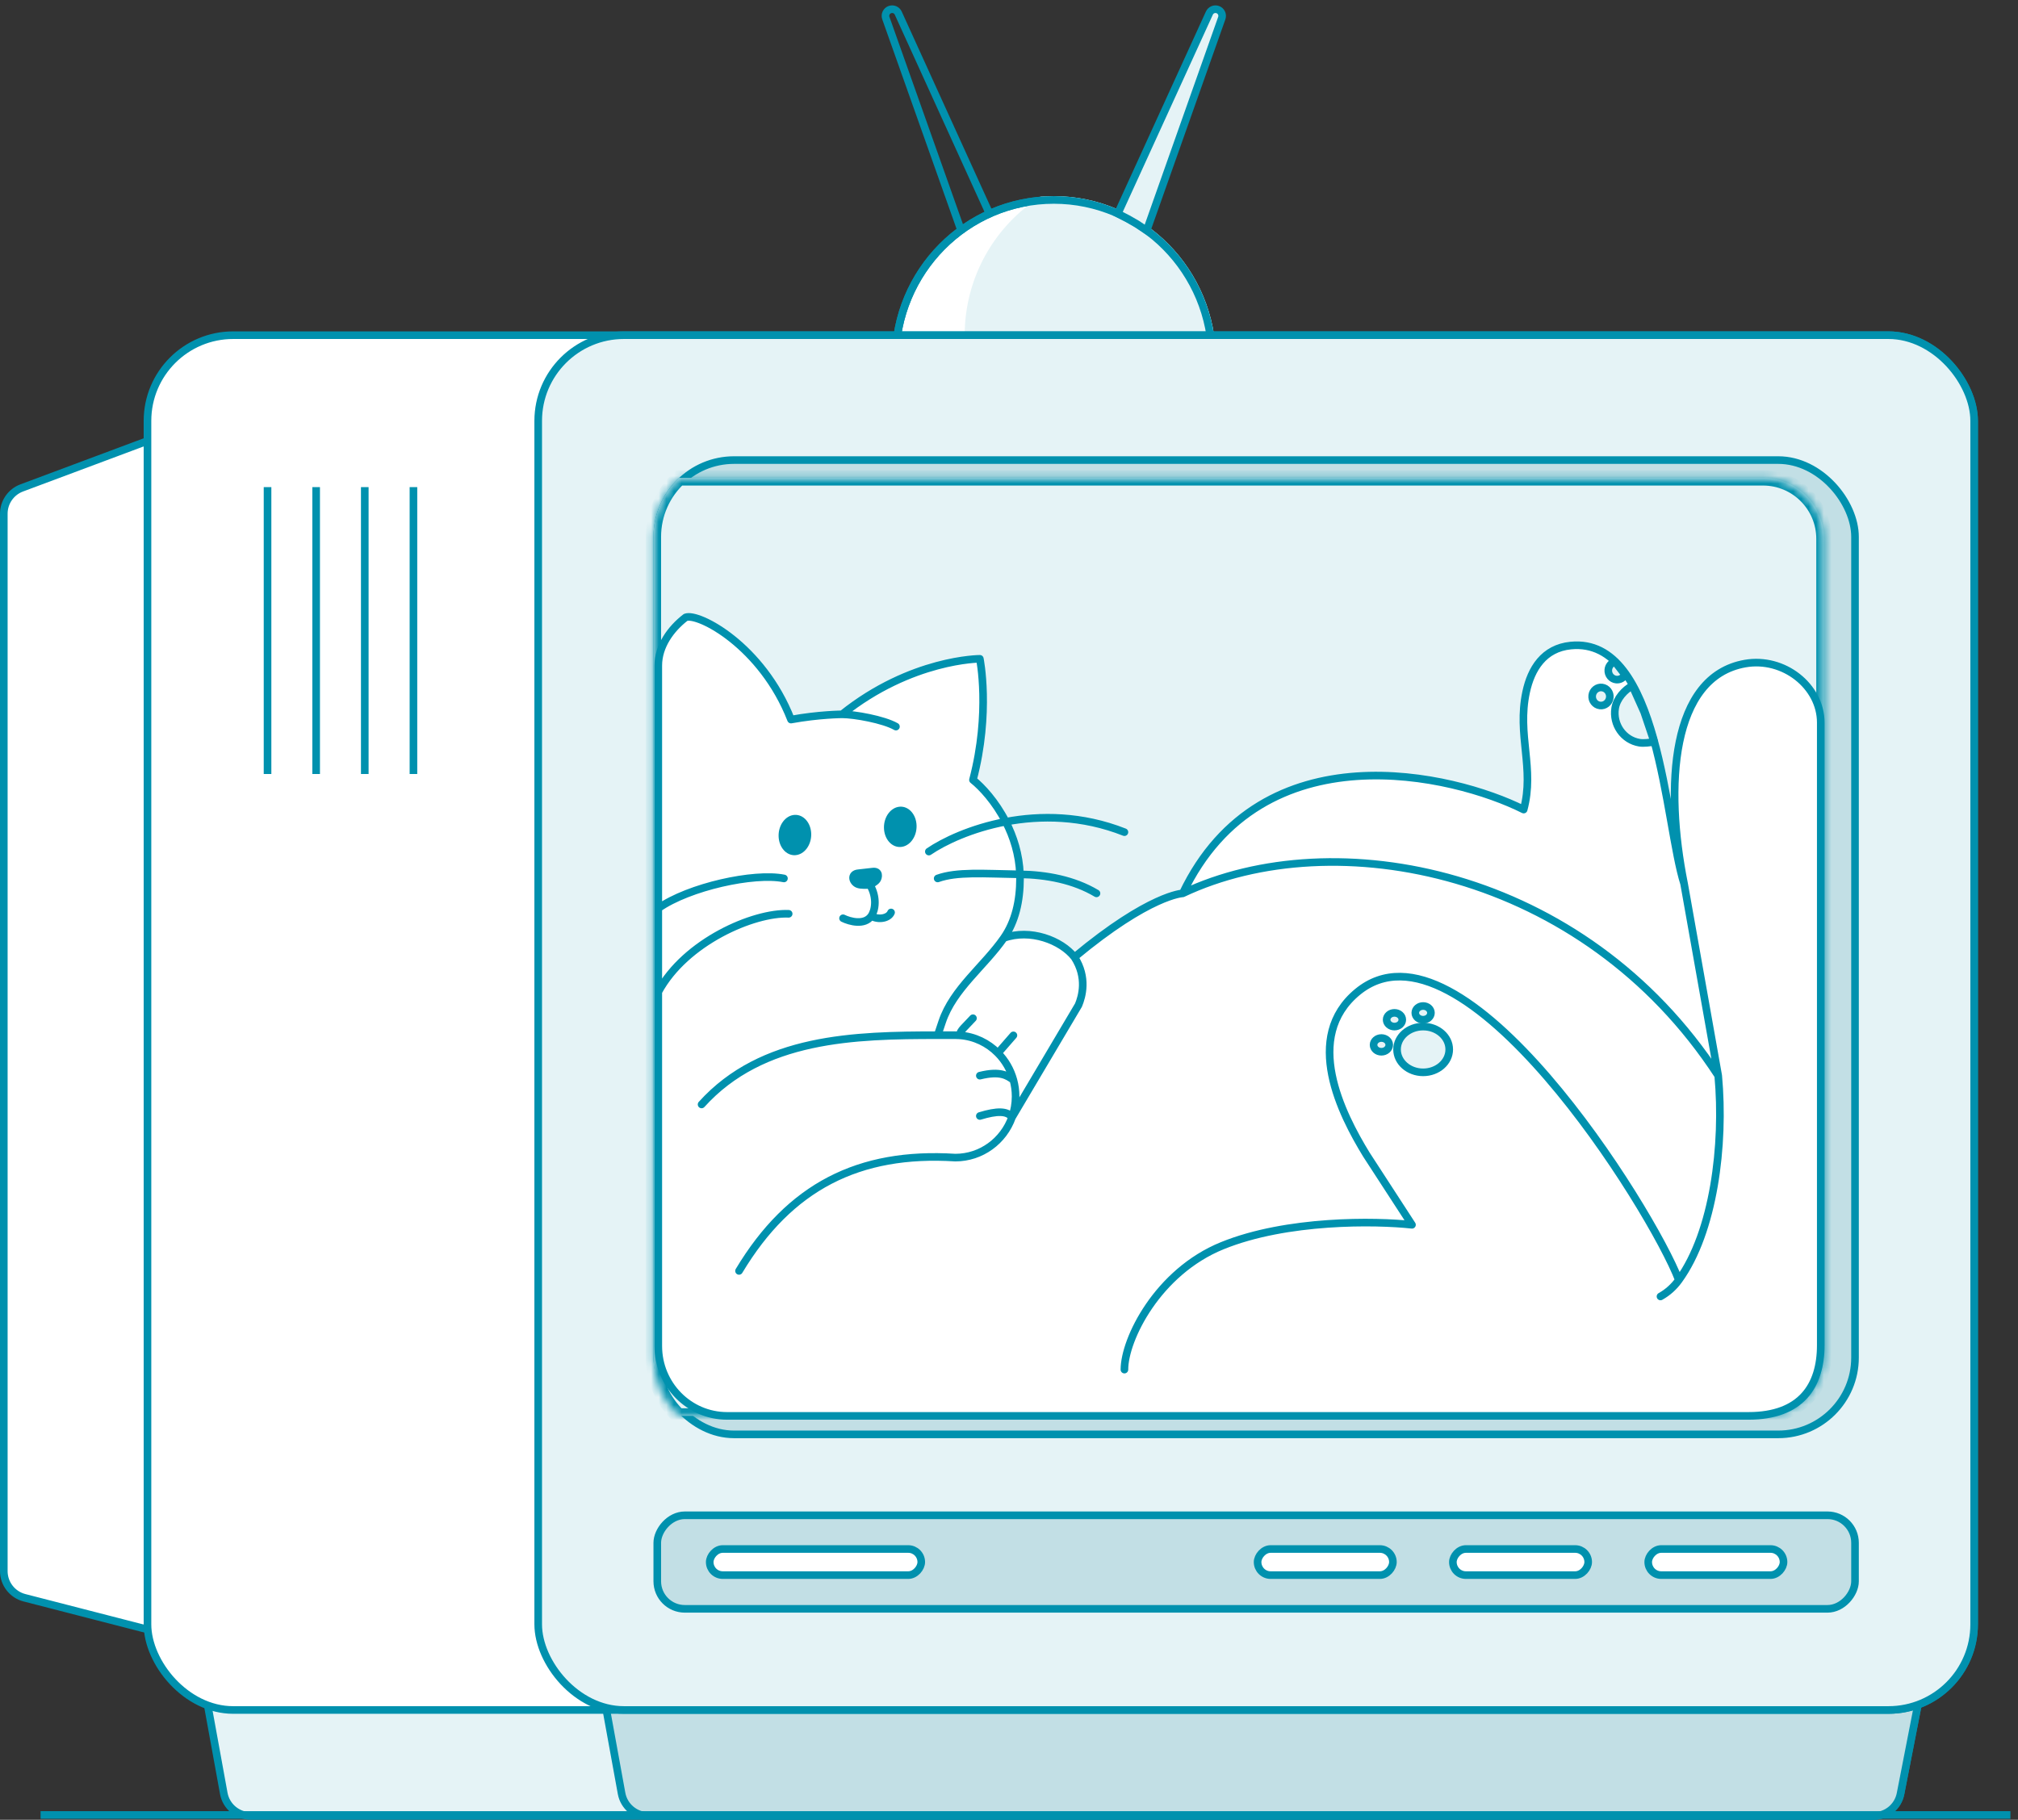
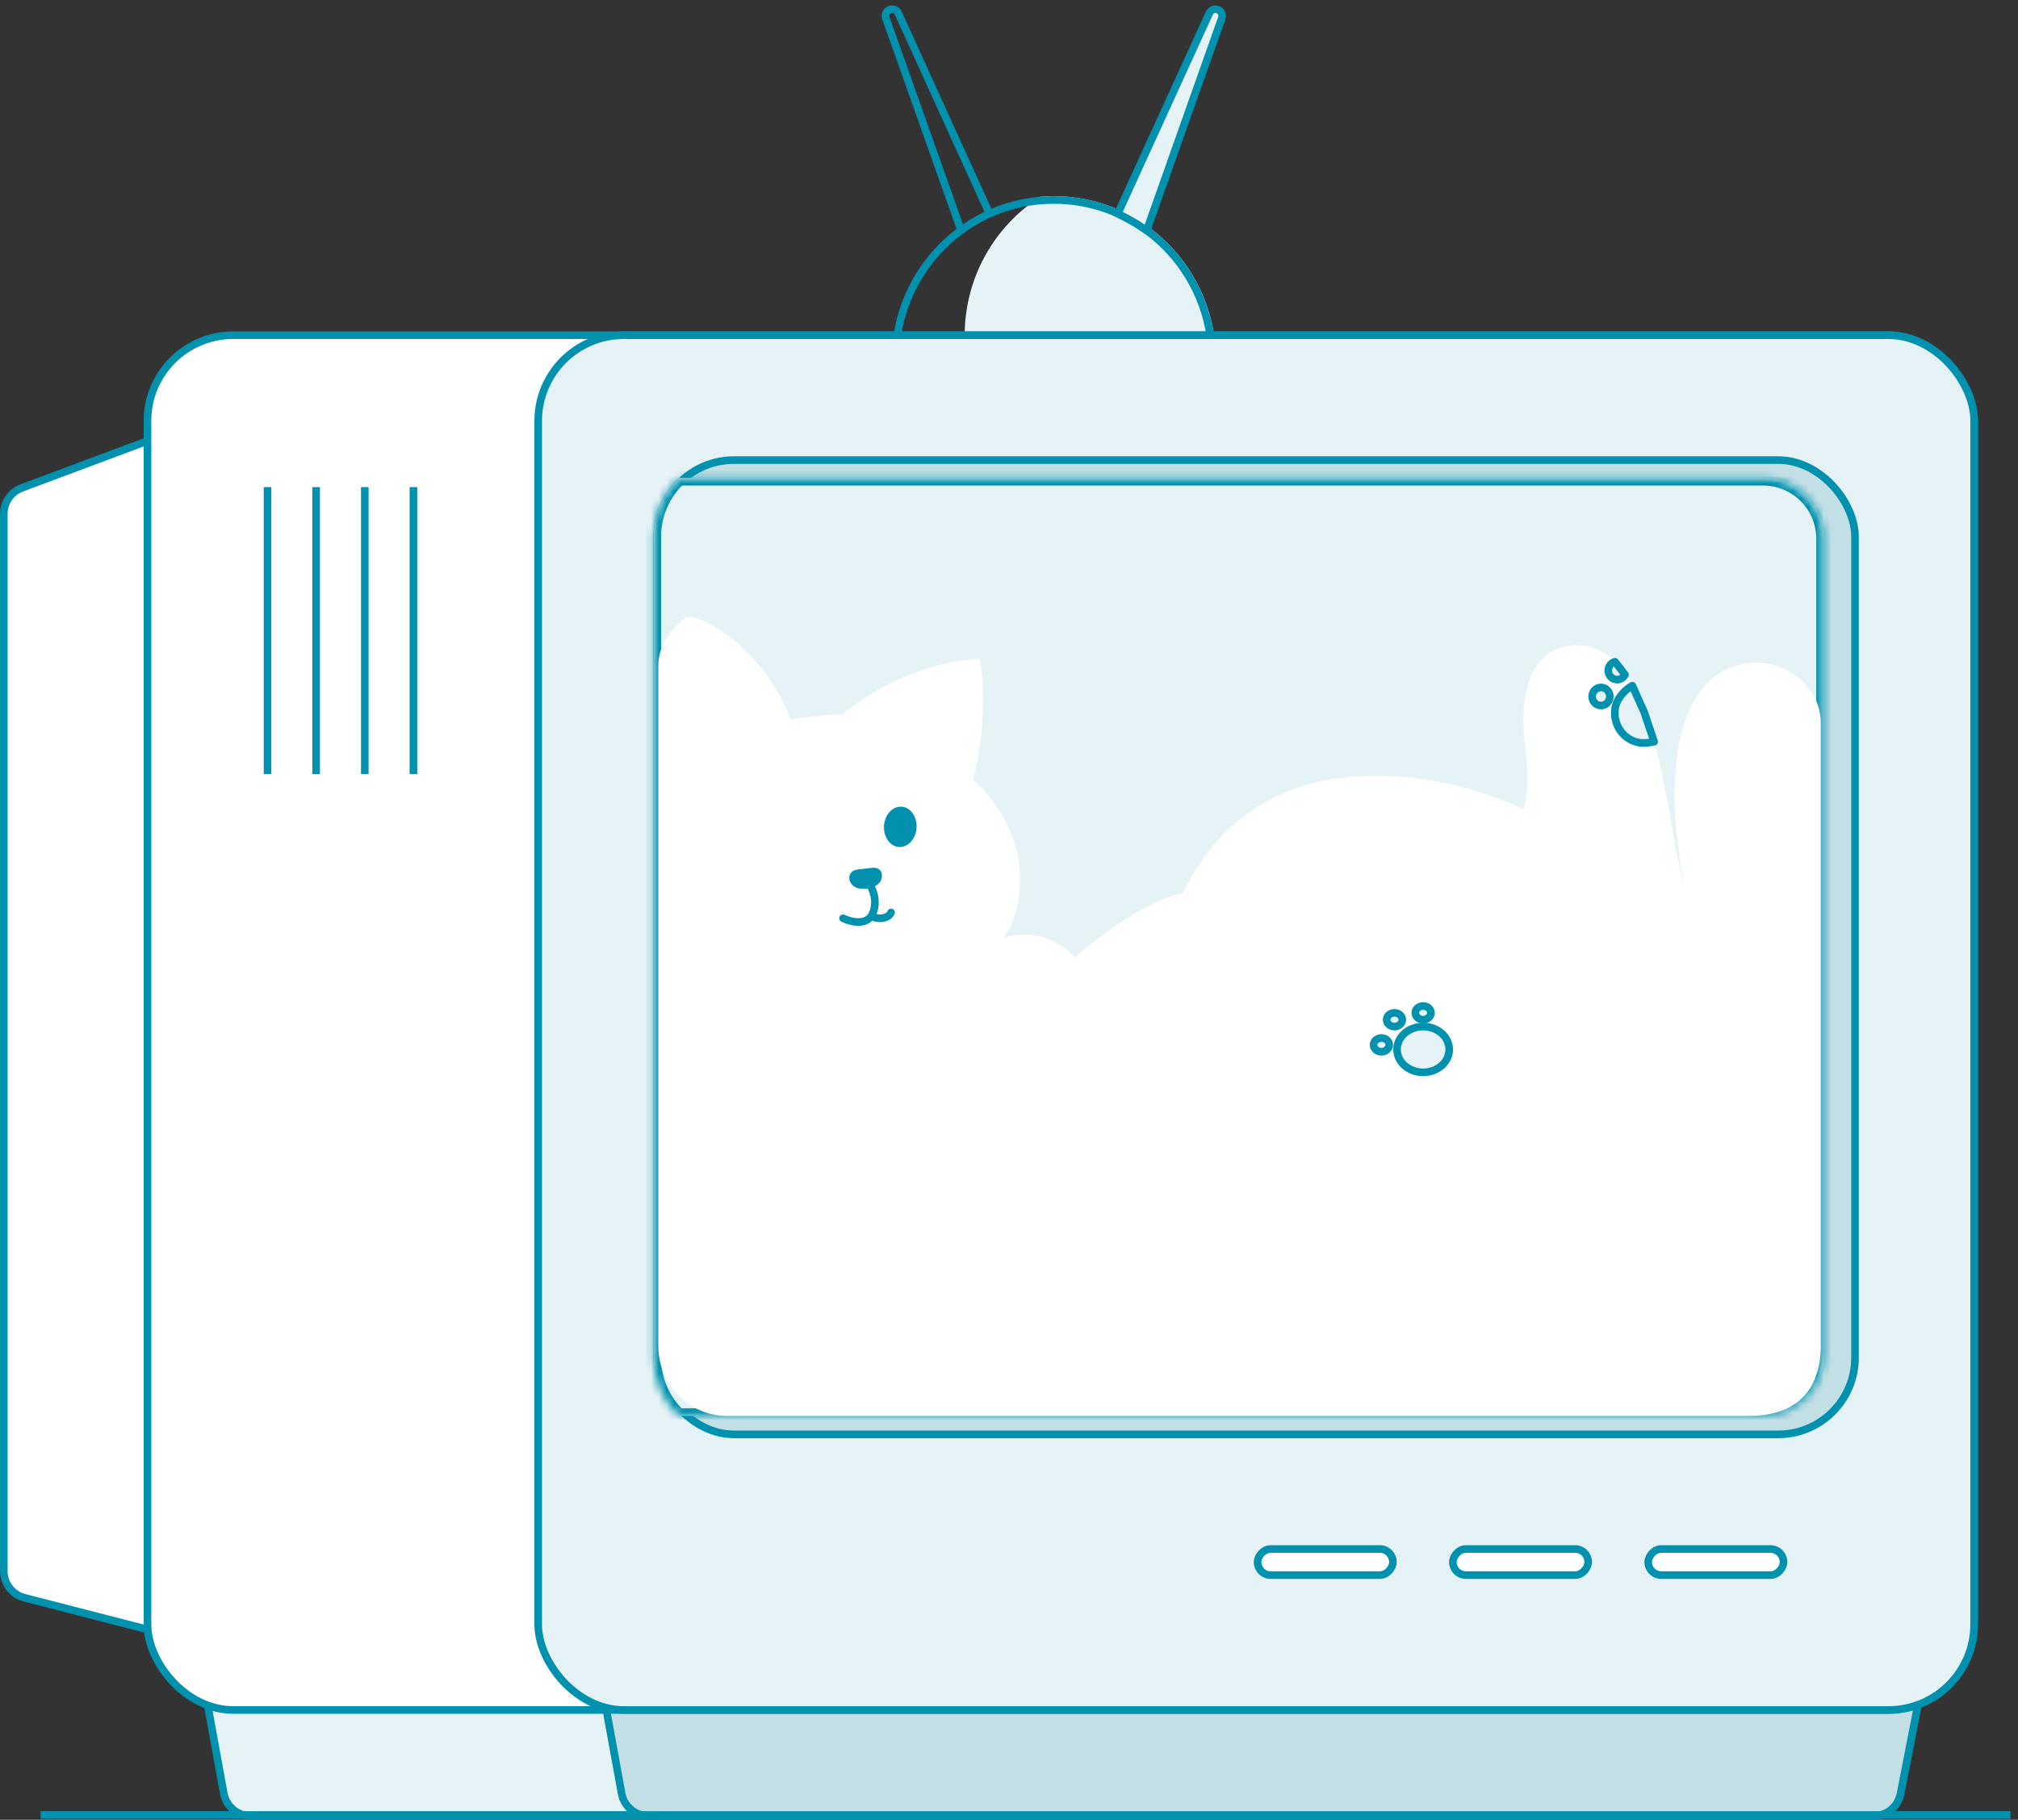
<svg xmlns="http://www.w3.org/2000/svg" width="265" height="239" viewBox="0 0 265 239" fill="none">
  <rect x="0" y="0" width="265" height="239" fill="#333333" stroke="none" />
-   <path d="M159.174 47.29C159.174 58.91 149.861 68.32 138.384 68.32 126.907 68.32 117.594 58.91 117.594 47.29 117.594 35.67 126.907 26.26 138.384 26.26 149.861 26.26 159.174 35.67 159.174 47.29z" fill="#fff" stroke="#0091ae" />
  <path fill-rule="evenodd" clip-rule="evenodd" d="M136.635 25.832C137.214 25.784 137.8 25.76 138.391 25.76 150.149 25.76 159.681 35.399 159.681 47.29 159.681 54.968 155.707 61.706 149.726 65.518 149.147 65.566 148.561 65.59 147.97 65.59 136.212 65.59 126.68 55.951 126.68 44.06 126.68 36.383 130.654 29.644 136.635 25.832z" fill="#e5f3f6" />
  <path d="M159.174 47.29C159.174 58.91 149.861 68.32 138.384 68.32 126.907 68.32 117.594 58.91 117.594 47.29 117.594 35.67 126.907 26.26 138.384 26.26 149.861 26.26 159.174 35.67 159.174 47.29z" stroke="#0091ae" />
  <path d="M126.144 30.066 116.329 2.379C116.165 1.917 116.412 1.41 116.876 1.253v0C117.303 1.109 117.77 1.312 117.956 1.722L129.87 27.913" stroke="#0091ae" />
  <path d="M160.441 2.379 150.579 30.276 149.311 29.429 148.081 28.724 146.787 28.057 158.812 1.721C158.999 1.311 159.466 1.109 159.893 1.253 160.358 1.41 160.604 1.917 160.441 2.379z" fill="#e5f3f6" stroke="#0091ae" />
  <path d="M.5 67.468C.5 65.96 1.437 64.61 2.849 64.082L20.169 57.612C22.532 56.73 25.048 58.477 25.048 60.998V210.801C25.048 213.162 22.82 214.889 20.533 214.301L3.213 209.842C1.616 209.431.5 207.992.5 206.342V67.468z" fill="#fff" stroke="#0091ae" />
  <path d="M26.505 219.721C26.1 217.502 27.805 215.459 30.06 215.459H249.116C251.39 215.459 253.098 217.534 252.663 219.765L249.577 235.579C249.245 237.276 247.758 238.501 246.029 238.501H32.941C31.195 238.501 29.698 237.252 29.385 235.535L26.505 219.721z" fill="#e5f3f6" stroke="#0091ae" />
  <path d="M78.743 219.721C78.339 217.502 80.043 215.459 82.298 215.459H249.114C251.388 215.459 253.096 217.534 252.661 219.765L249.574 235.579C249.243 237.276 247.756 238.501 246.027 238.501H85.179C83.433 238.501 81.936 237.252 81.623 235.535L78.743 219.721z" fill="#c2dfe5" stroke="#0091ae" />
  <rect x="19.367" y="44.021" width="239.868" height="180.561" rx="11.254" fill="#fff" stroke="#0091ae" />
  <rect x="70.676" y="44.021" width="188.567" height="180.561" rx="11.254" fill="#e5f3f6" stroke="#0091ae" />
  <rect x="86.312" y="60.424" width="157.285" height="127.959" rx="10.079" fill="#c2dfe5" stroke="#0091ae" />
  <mask id="path-12-inside-1_3253:125839" fill="#fff">
    <path fill-rule="evenodd" clip-rule="evenodd" d="M89.174 62.769C87.105 64.7 85.812 67.451 85.812 70.503V178.304C85.812 181.313 87.068 184.028 89.084 185.954H231.511c4.418.0 8-3.582 8-8V70.769C239.511 66.351 235.929 62.769 231.511 62.769H89.174z" />
  </mask>
  <path fill-rule="evenodd" clip-rule="evenodd" d="M89.174 62.769C87.105 64.7 85.812 67.451 85.812 70.503V178.304C85.812 181.313 87.068 184.028 89.084 185.954H231.511c4.418.0 8-3.582 8-8V70.769C239.511 66.351 235.929 62.769 231.511 62.769H89.174z" fill="#e5f3f6" />
  <path d="M89.174 62.769v-1H88.779L88.491 62.038 89.174 62.769zM89.084 185.954 88.393 186.677 88.683 186.954H89.084v-1zM86.812 70.503C86.812 67.739 87.982 65.25 89.856 63.5L88.491 62.038C86.229 64.15 84.812 67.162 84.812 70.503h2zm0 107.801V70.503h-2V178.304h2zM89.775 185.231C87.948 183.486 86.812 181.028 86.812 178.304h-2C84.812 181.597 86.188 184.57 88.393 186.677L89.775 185.231zM231.511 184.954H89.084v2H231.511v-2zm7-7c0 3.866-3.134 7-7 7v2c4.971.0 9-4.03 9-9h-2zm0-107.185V177.954h2V70.769h-2zM231.511 63.769C235.377 63.769 238.511 66.903 238.511 70.769h2C240.511 65.799 236.482 61.769 231.511 61.769v2zM89.174 63.769H231.511v-2H89.174v2z" fill="#0091ae" mask="url(#path-12-inside-1_3253:125839)" />
-   <rect x=".5" y="-.5" width="157.285" height="12.286" rx="3.614" transform="matrix(1 0 0 -1 85.812 210.796)" fill="#c2dfe5" stroke="#0091ae" />
-   <rect x=".5" y="-.5" width="27.779" height="3.429" rx="1.714" transform="matrix(1 0 0 -1 92.699 206.367)" fill="#fff" stroke="#0091ae" />
  <rect x=".5" y="-.5" width="17.769" height="3.429" rx="1.714" transform="matrix(1 0 0 -1 164.645 206.367)" fill="#fff" stroke="#0091ae" />
  <rect x=".5" y="-.5" width="17.769" height="3.429" rx="1.714" transform="matrix(1 0 0 -1 190.289 206.367)" fill="#fff" stroke="#0091ae" />
  <rect x=".5" y="-.5" width="17.769" height="3.429" rx="1.714" transform="matrix(1 0 0 -1 215.941 206.367)" fill="#fff" stroke="#0091ae" />
  <path d="M239.1 94.902V176.681C239.1 182 236.5 185.956 229.616 185.956H95.478C90.489 185.956 86.445 181.849 86.445 176.784V130.271 119.291 87.413C86.445 84.857 88.081 82.587 90.04 81.081 91.694 80.446 100.073 84.778 103.874 94.503 107.566 93.83 110.577 93.816 110.577 93.816 119.686 86.525 128.671 86.525 128.671 86.525 128.671 86.525 130.102 93.542 127.768 102.429 128.92 103.344 130.718 105.273 132.077 107.922 133.079 109.873 133.843 112.216 133.937 114.83 133.943 115.009 133.947 115.189 133.947 115.37 133.947 118.35 133.321 121.041 131.823 123.192 135.287 121.947 139.348 123.489 141.094 125.707 150.985 117.472 155.316 117.331 155.316 117.331 165.703 95.567 190.946 101.738 200.086 106.324 201.544 100.917 199.201 96.537 200.408 90.897 201.056 87.866 202.708 85.136 206.273 84.783 217.935 83.628 218.615 108.09 221.151 116.057 218.586 103.261 219.42 88.873 229.154 87.154 234.22 86.259 239.1 90.118 239.1 94.902z" fill="#fff" />
-   <path d="M132.077 107.922C130.718 105.273 128.92 103.344 127.768 102.429 130.102 93.542 128.671 86.525 128.671 86.525 128.671 86.525 119.686 86.525 110.577 93.816M132.077 107.922C133.079 109.873 133.843 112.216 133.937 114.83M132.077 107.922C127.557 108.776 123.932 110.505 121.975 111.841M132.077 107.922C136.625 107.063 142.079 107.089 147.657 109.292M133.937 114.83C133.943 115.009 133.947 115.189 133.947 115.37 133.947 118.35 133.321 121.041 131.823 123.192M133.937 114.83C129.125 114.751 125.673 114.46 123.133 115.37M133.937 114.83C137.418 114.888 141.005 115.553 143.988 117.331M123.133 135.957 123.724 134.198C125.177 129.871 129.214 126.938 131.823 123.192v0M123.133 135.957H125.451C125.645 135.957 125.839 135.965 126.03 135.979M123.133 135.957C112.24 135.957 100.1 136.229 92.13 145.052M97.047 166.916C103.692 155.846 112.791 151.232 125.45 152.035 128.873 152.035 131.789 149.829 132.894 146.741m0 0C133.2 145.885 133.367 144.96 133.367 143.996 133.367 143.249 133.267 142.526 133.079 141.84M132.894 146.741C132.284 145.88 130.929 145.88 128.671 146.568M132.894 146.741 141.627 132.002C142.086 130.899 142.83 128.393 141.094 125.707M133.079 141.84C132.284 141.274 131.381 140.606 128.671 141.274M133.079 141.84C132.709 140.486 131.998 139.276 131.047 138.31M110.577 93.816C110.577 93.816 107.566 93.83 103.874 94.503 100.073 84.778 91.694 80.446 90.04 81.081 88.081 82.587 86.445 84.857 86.445 87.413V119.291M110.577 93.816C112.189 93.816 116.042 94.503 117.654 95.428M86.445 119.291C90.462 116.468 99.019 114.586 102.946 115.37M86.445 119.291V130.271m0 0V176.784C86.445 181.849 90.489 185.956 95.478 185.956H229.616C236.5 185.956 239.1 182 239.1 176.681V94.902C239.1 90.118 234.22 86.259 229.154 87.154 219.42 88.873 218.586 103.261 221.151 116.057M86.445 130.271C89.998 123.683 98.997 119.817 103.567 120.014M131.823 123.192C135.287 121.947 139.348 123.489 141.094 125.707M131.047 138.31 133.079 135.979M131.047 138.31C129.742 136.986 127.984 136.122 126.03 135.979m0 0C126.03 135.368 126.749 134.853 127.768 133.728M141.094 125.707C150.985 117.472 155.316 117.331 155.316 117.331M218.052 170.27C219.046 169.715 219.836 168.975 220.46 168.113M225.634 141.274 221.151 116.057M225.634 141.274C207.95 114.094 175.187 107.922 155.316 117.331M225.634 141.274C226.471 150.393 225.027 161.806 220.46 168.113M147.657 179.877C147.657 175.891 152.014 167.054 160.51 163.603 169.006 160.153 180.656 160.336 185.419 160.858L179.433 151.643C176.151 146.284 171.049 136.214 178.275 130.271 192.04 118.951 216.934 158.859 220.46 168.113M221.151 116.057C218.615 108.09 217.935 83.628 206.273 84.783 202.708 85.136 201.056 87.866 200.408 90.897 199.201 96.537 201.544 100.917 200.086 106.324 190.946 101.738 165.703 95.567 155.316 117.331" stroke="#0091ae" stroke-linecap="round" stroke-linejoin="round" />
  <path d="M114.237 116.212C114.237 116.212 114.92 115.868 115.151 115.545 115.382 115.221 115.502 114.382 114.637 114.471L112.713 114.688C111.698 114.785 111.924 115.798 112.615 116.106 113.04 116.296 113.905 116.232 114.237 116.212z" fill="#0091ae" />
  <path d="M114.237 116.212C114.237 116.212 114.92 115.868 115.151 115.545 115.382 115.221 115.502 114.382 114.637 114.471L112.713 114.688C111.698 114.785 111.924 115.798 112.615 116.106 113.04 116.296 113.905 116.232 114.237 116.212zm0 0C115.222 117.863 114.935 119.564 114.413 120.31m0 0C113.531 121.57 111.575 121.029 110.707 120.6M114.413 120.31C115.38 120.864 116.703 120.6 117.013 119.839" stroke="#0091ae" stroke-linecap="round" stroke-linejoin="round" />
  <path d="M186.884 140.835C184.992 140.835 183.458 139.49 183.458 137.831 183.458 136.172 184.992 134.826 186.884 134.826 188.776 134.826 190.31 136.172 190.31 137.831 190.31 139.49 188.776 140.835 186.884 140.835z" fill="#e5f3f6" />
  <path d="M186.882 133.925C186.314 133.925 185.854 133.522 185.854 133.024 185.854 132.526 186.314 132.123 186.882 132.123 187.45 132.123 187.91 132.526 187.91 133.024 187.91 133.522 187.45 133.925 186.882 133.925z" fill="#e5f3f6" />
  <path d="M183.118 134.826C182.55 134.826 182.09 134.423 182.09 133.925 182.09 133.427 182.55 133.024 183.118 133.024 183.686 133.024 184.146 133.427 184.146 133.925 184.146 134.423 183.686 134.826 183.118 134.826z" fill="#e5f3f6" />
-   <path d="M181.403 138.132C180.835 138.132 180.375 137.728 180.375 137.23 180.375 136.733 180.835 136.329 181.403 136.329 181.971 136.329 182.431 136.733 182.431 137.23 182.431 137.728 181.971 138.132 181.403 138.132z" fill="#e5f3f6" />
+   <path d="M181.403 138.132C180.835 138.132 180.375 137.728 180.375 137.23 180.375 136.733 180.835 136.329 181.403 136.329 181.971 136.329 182.431 136.733 182.431 137.23 182.431 137.728 181.971 138.132 181.403 138.132" fill="#e5f3f6" />
  <path d="M186.884 140.835C184.992 140.835 183.458 139.49 183.458 137.831 183.458 136.172 184.992 134.826 186.884 134.826 188.776 134.826 190.31 136.172 190.31 137.831 190.31 139.49 188.776 140.835 186.884 140.835z" stroke="#0091ae" stroke-linecap="round" stroke-linejoin="round" />
  <path d="M186.882 133.925C186.314 133.925 185.854 133.522 185.854 133.024 185.854 132.526 186.314 132.123 186.882 132.123 187.45 132.123 187.91 132.526 187.91 133.024 187.91 133.522 187.45 133.925 186.882 133.925z" stroke="#0091ae" stroke-linecap="round" stroke-linejoin="round" />
  <path d="M183.118 134.826C182.55 134.826 182.09 134.423 182.09 133.925 182.09 133.427 182.55 133.024 183.118 133.024 183.686 133.024 184.146 133.427 184.146 133.925 184.146 134.423 183.686 134.826 183.118 134.826z" stroke="#0091ae" stroke-linecap="round" stroke-linejoin="round" />
  <path d="M181.403 138.132C180.835 138.132 180.375 137.728 180.375 137.23 180.375 136.733 180.835 136.329 181.403 136.329 181.971 136.329 182.431 136.733 182.431 137.23 182.431 137.728 181.971 138.132 181.403 138.132z" stroke="#0091ae" stroke-linecap="round" stroke-linejoin="round" />
  <path d="M212.102 93.002C211.757 95.164 213.189 97.198 215.3 97.546 215.818 97.631 216.74 97.533 217.221 97.416L215.902 93.506 214.353 90.053C213.334 90.62 212.303 91.742 212.102 93.002z" fill="#e5f3f6" stroke="#0091ae" stroke-linecap="round" stroke-linejoin="round" />
  <path d="M211.2 87.968C211.145 88.622 211.618 89.198 212.258 89.255 212.745 89.298 213.187 89.027 213.395 88.606L212.081 86.915C211.611 87.034 211.244 87.447 211.2 87.968z" fill="#e5f3f6" stroke="#0091ae" stroke-linecap="round" stroke-linejoin="round" />
  <ellipse rx="1.189" ry="1.162" transform="matrix(-0.123 0.992 -0.992 -0.127 210.24 91.474)" fill="#e5f3f6" stroke="#0091ae" stroke-linecap="round" stroke-linejoin="round" />
  <ellipse rx="2.146" ry="2.646" transform="matrix(-0.998 0.063 -0.019 -1 118.222 108.592)" fill="#0091ae" />
-   <ellipse rx="2.146" ry="2.646" transform="matrix(-0.998 0.063 -0.019 -1 104.386 109.669)" fill="#0091ae" />
  <path d="M35.133 63.976V101.654" stroke="#0091ae" />
  <path d="M41.516 63.976V101.654" stroke="#0091ae" />
  <path d="M47.902 63.976V101.654" stroke="#0091ae" />
  <path d="M264.004 238.37H5.328" stroke="#0091ae" />
  <path d="M54.293 63.976V101.654" stroke="#0091ae" />
</svg>